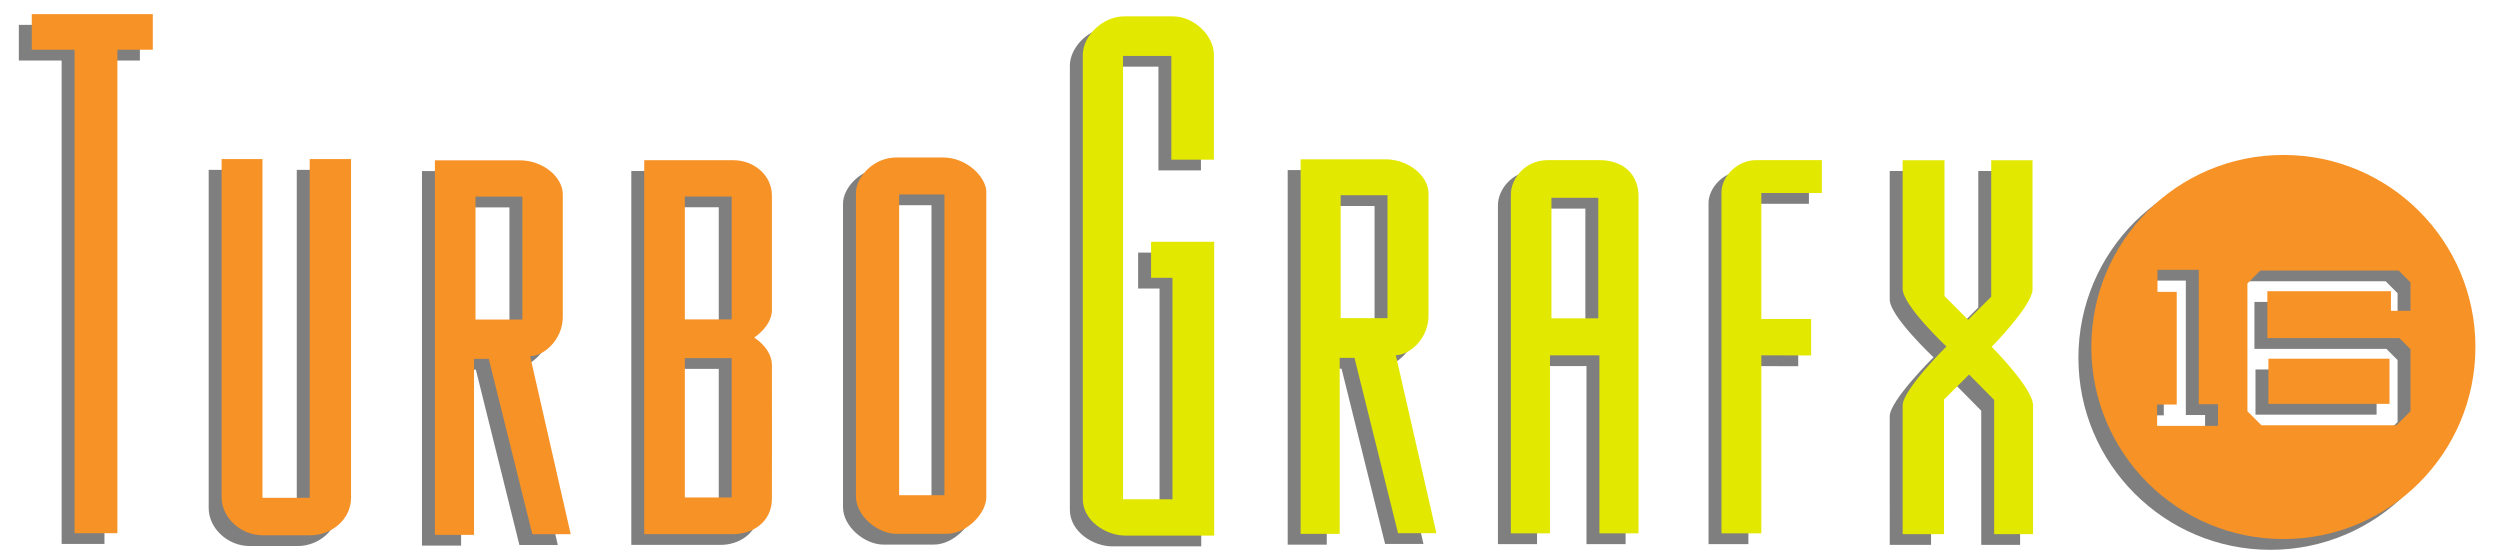
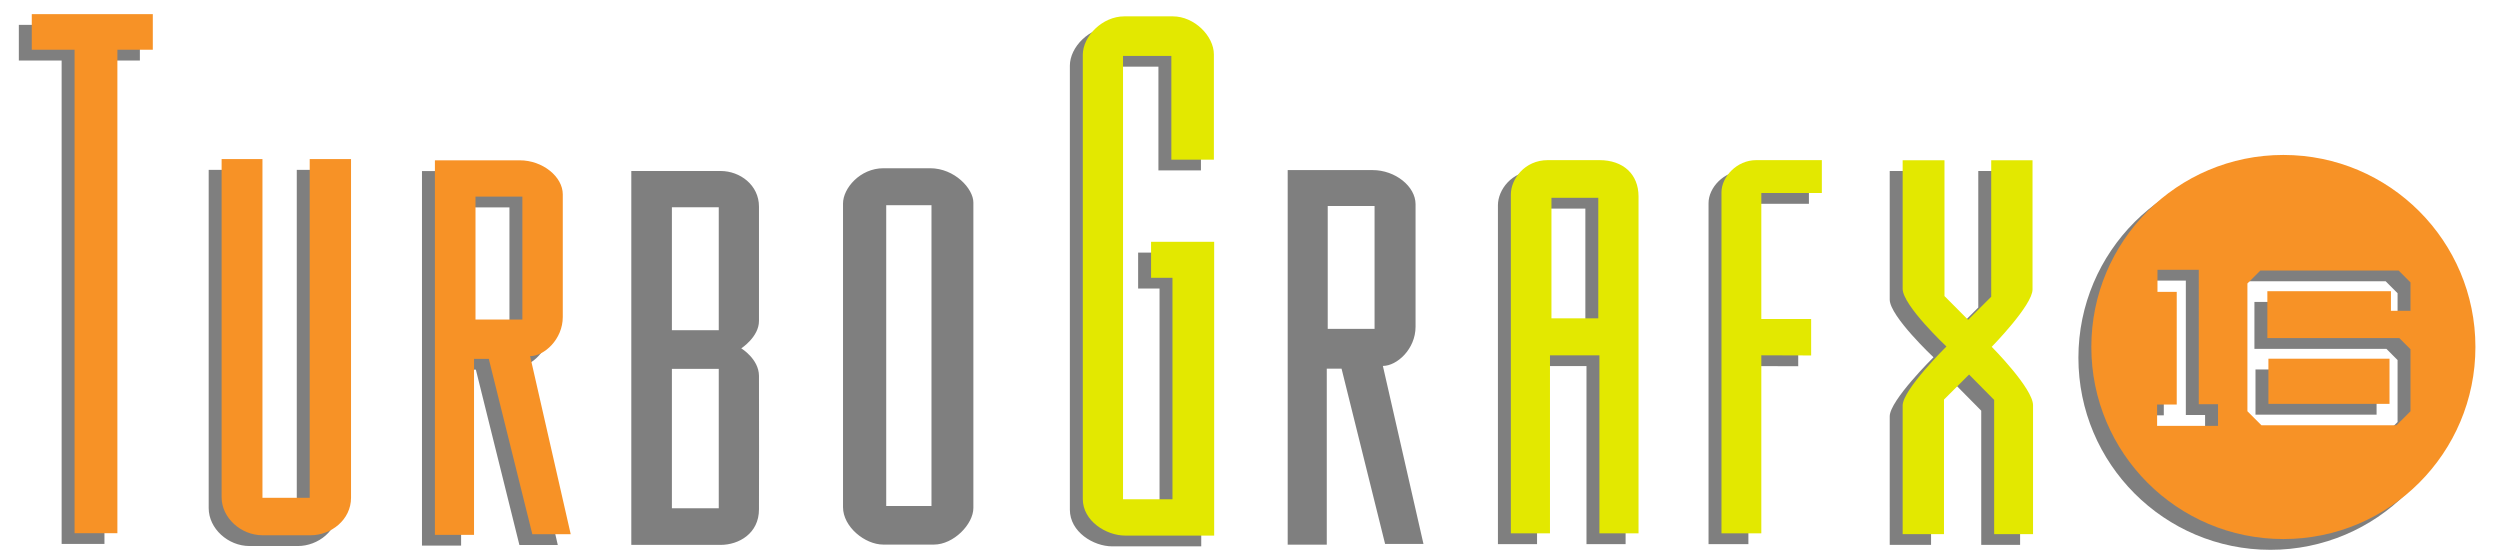
<svg xmlns="http://www.w3.org/2000/svg" width="580" height="130" viewBox="-7.371 -3.275 580 130">
  <g opacity=".5">
    <path d="M-3 2.5h28.081v8.265h-8.219v112.16H6.929V10.765H-3zM50.519 114.716H61.48V36.134h9.587v78.582c0 5.085-4.622 8.688-9.36 8.688H50.519c-5.007 0-9.474-4.075-9.474-8.791V36.134h9.474v78.582zM256.674 55.327h14.642v68.154h-20.632c-4.412 0-9.846-3.377-9.846-8.5V11.957c0-4.328 4.535-8.937 9.629-8.937h11.259c4.994 0 9.525 4.566 9.525 8.836v24.406h-9.868V12.196H250.17v102.861h11.472v-51.39h-4.968v-8.34zM398.255 81.654v41.31h-9.244V43.845c0-3.574 3.552-7.468 8.047-7.468h15.24v7.626h-14.043v29.232h11.56v8.457l-11.56-.038zM431.045 36.399h9.703v31.512l5.479 5.509 5.363-5.356V36.399h9.586V66.38c0 3.661-9.47 13.306-9.47 13.306s9.586 9.64 9.586 13.547v29.904h-9.017V92.004l-5.822-5.887-5.821 5.81v31.213h-9.587V93.306c0-3.669 10.155-13.695 10.155-13.695s-10.155-9.537-10.155-13.381V36.399zM112.616 81.849c3.253 0 7.578-3.888 7.578-9.092V44.319c0-4.092-4.667-7.901-9.975-7.901H90.528v86.894h9.076V82.488h3.425l10.101 40.67h8.904l-9.418-41.309zm-1.796-8.496H99.946V44.837h10.874v28.516zM313.457 81.622c3.254 0 7.581-3.895 7.581-9.096V44.09c0-4.091-4.67-7.905-9.976-7.905h-19.689v86.9h9.068v-40.83h3.429l10.104 40.669h8.901l-9.418-41.302zm-1.928-8.594h-10.867V44.515h10.867v28.513zM168.712 83.897c-.042-3.894-4.107-6.357-4.107-6.357s4.107-2.658 4.107-6.354V44.66c0-5.007-4.408-8.265-8.901-8.265h-20.719v86.744h20.719c4.195 0 8.901-2.621 8.901-8.262 0 .001.046-27.09 0-30.98zm-9.331 30.743H148.51V82.308h10.871v32.332zm0-41.308H148.51V44.817h10.871v28.515zM208.392 35.755H197.605c-5.437 0-9.396 4.648-9.396 8.184v70.446c0 4.554 5.072 8.683 9.354 8.683h11.728c4.58 0 9.16-4.729 9.16-8.5V43.699c0-3.177-4.325-7.944-10.059-7.944zm.342 78.359h-10.502V44.336h10.502v69.778zM360.691 36.376h-11.979c-5.396 0-8.563 4.447-8.563 7.943v78.645h9.074v-41.31h11.47v41.31h9.075V44.795c-.001-5.189-3.591-8.419-9.077-8.419zm-.259 36.7h-10.867v-27.96h10.867v27.96zM515.902 82.442h28.094v10.479h-28.094z" />
    <path d="M519.37 35.173c-24.607 0-44.551 19.946-44.551 44.553 0 24.607 19.942 44.558 44.551 44.558 24.606 0 44.557-19.949 44.557-44.558-.001-24.606-19.95-44.553-44.557-44.553zm-15.163 62.86h-14.128v-4.949h4.554V66.938h-4.47v-5.113h9.58V93h4.464v5.033zm44.66-26.709h-4.541v-4.548h-28.67v10.88h30.617l2.594 2.601v14.374l-3.247 3.247h-31.341l-3.248-3.247v-29.64l3.008-3.006h32.072l2.756 2.76v6.579z" />
  </g>
  <path fill="#F79226" d="M0 0h28.081v8.264h-8.219v112.161H9.929V8.264H0zM53.519 112.216H64.48V33.634h9.587v78.582c0 5.085-4.622 8.688-9.36 8.688H53.519c-5.007 0-9.474-4.075-9.474-8.791V33.634h9.474v78.582z" />
  <path fill="#E3E800" d="M259.674 52.827h14.642v68.154h-20.632c-4.412 0-9.846-3.377-9.846-8.5V9.457c0-4.328 4.535-8.937 9.629-8.937h11.259c4.994 0 9.525 4.567 9.525 8.836v24.407h-9.868V9.696H253.17v102.861h11.472v-51.39h-4.968v-8.34zM401.255 79.154v41.31h-9.244V41.345c0-3.574 3.552-7.468 8.047-7.468h15.24v7.626h-14.043v29.232h11.56v8.457l-11.56-.038zM434.045 33.899h9.703v31.512l5.479 5.509 5.363-5.356V33.899h9.586v29.982c0 3.661-9.47 13.306-9.47 13.306s9.586 9.64 9.586 13.547v29.904h-9.017V89.504l-5.822-5.887-5.821 5.81v31.213h-9.587V90.806c0-3.669 10.155-13.695 10.155-13.695s-10.155-9.537-10.155-13.381V33.899z" />
  <path fill="#F79226" d="M115.616 79.349c3.253 0 7.578-3.888 7.578-9.092V41.82c0-4.092-4.667-7.902-9.975-7.902H93.528v86.894h9.076V79.988h3.425l10.101 40.67h8.904l-9.418-41.309zm-1.796-8.496h-10.874V42.337h10.874v28.516z" />
-   <path fill="#E3E800" d="M316.457 79.122c3.254 0 7.581-3.895 7.581-9.096V41.59c0-4.091-4.67-7.905-9.976-7.905h-19.689v86.9h9.068v-40.83h3.429l10.104 40.669h8.901l-9.418-41.302zm-1.928-8.594h-10.867V42.014h10.867v28.514z" />
-   <path fill="#F79226" d="M171.712 81.397c-.042-3.894-4.107-6.357-4.107-6.357s4.107-2.658 4.107-6.354V42.16c0-5.007-4.408-8.264-8.901-8.264h-20.719v86.744h20.719c4.195 0 8.901-2.621 8.901-8.262 0 0 .046-27.091 0-30.981zm-9.331 30.743H151.51V79.808h10.871v32.332zm0-41.308H151.51V42.318h10.871v28.514zM211.392 33.255H200.605c-5.437 0-9.396 4.648-9.396 8.183v70.447c0 4.554 5.072 8.683 9.354 8.683h11.728c4.58 0 9.16-4.729 9.16-8.5V41.199c0-3.176-4.325-7.944-10.059-7.944zm.342 78.359h-10.502V41.836h10.502v69.778z" />
  <path fill="#E3E800" d="M363.691 33.876h-11.979c-5.396 0-8.563 4.447-8.563 7.944v78.644h9.074v-41.31h11.47v41.31h9.075V42.295c-.001-5.188-3.591-8.419-9.077-8.419zm-.259 36.7h-10.867v-27.96h10.867v27.96z" />
  <g fill="#F79226">
    <path d="M518.902 79.942h28.094v10.479h-28.094z" />
    <path d="M522.37 32.673c-24.607 0-44.551 19.946-44.551 44.553 0 24.607 19.942 44.558 44.551 44.558 24.606 0 44.557-19.949 44.557-44.558-.001-24.606-19.95-44.553-44.557-44.553zm-15.163 62.86h-14.128v-4.949h4.554V64.438h-4.47v-5.113h9.58V90.5h4.464v5.033zm44.66-26.709h-4.541v-4.548h-28.67v10.88h30.617l2.594 2.601v14.374l-3.247 3.247h-31.341l-3.248-3.247v-29.64l3.008-3.005h32.072l2.756 2.759v6.579z" />
  </g>
</svg>